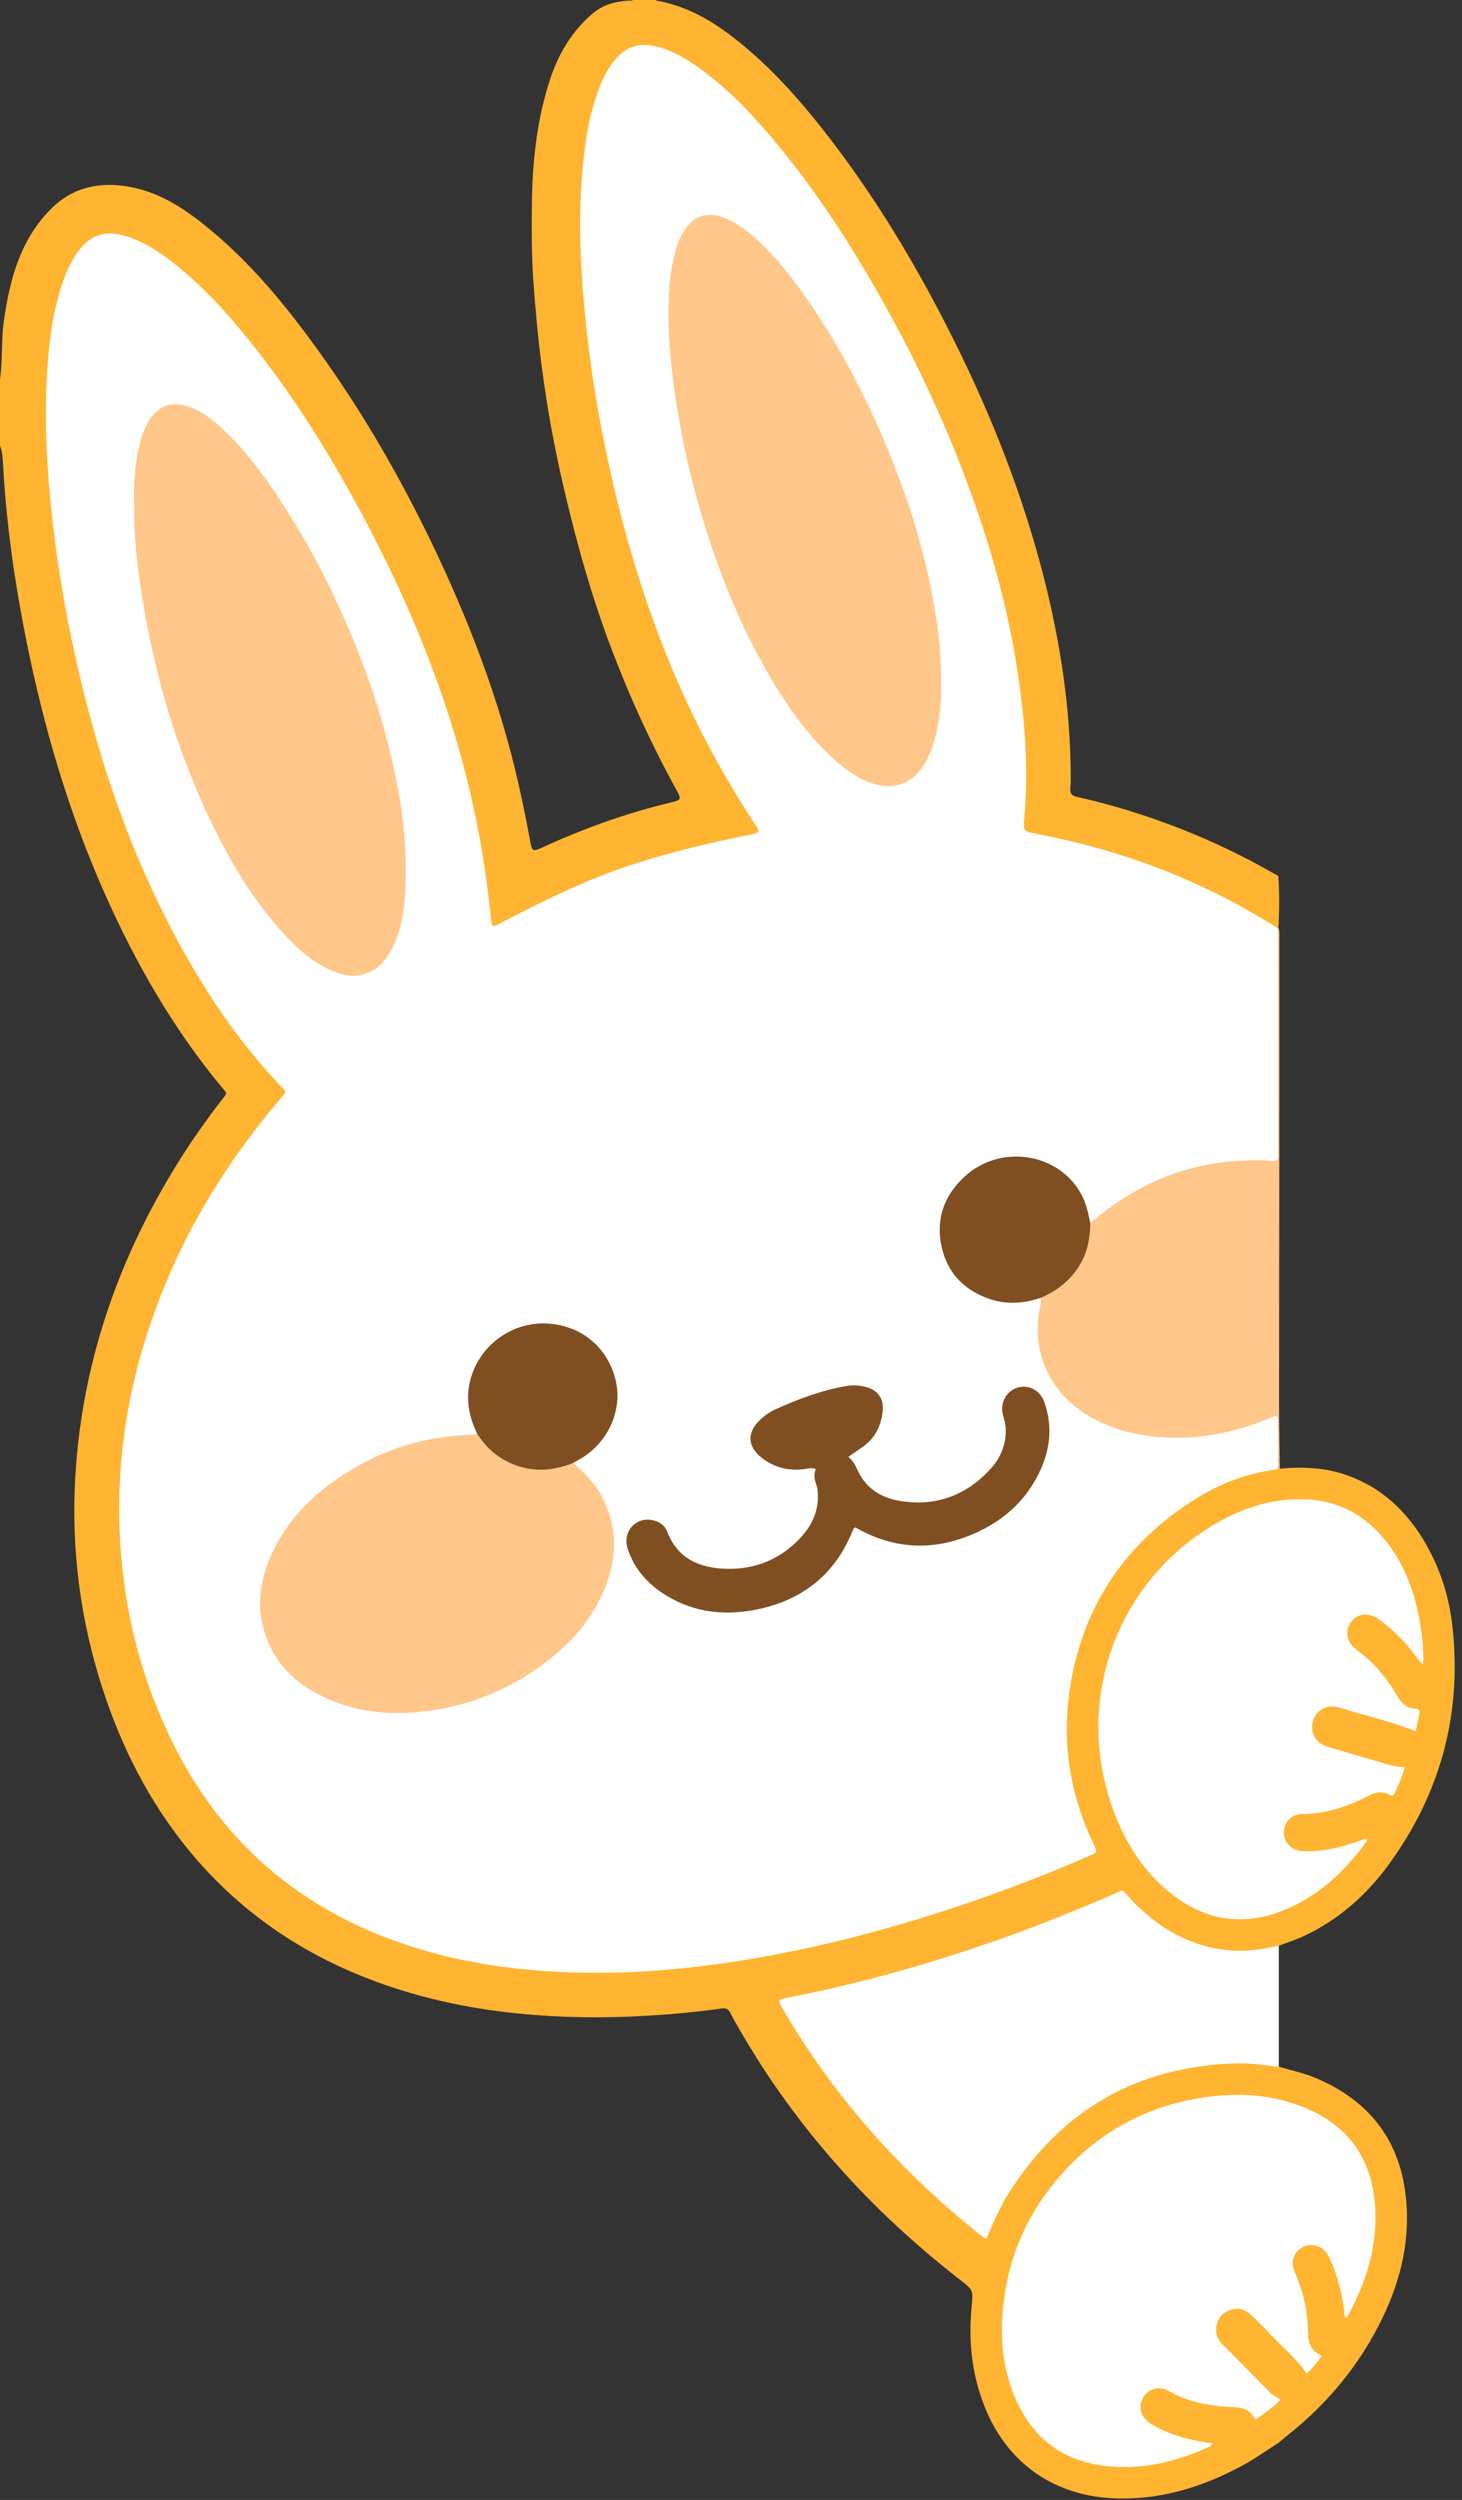
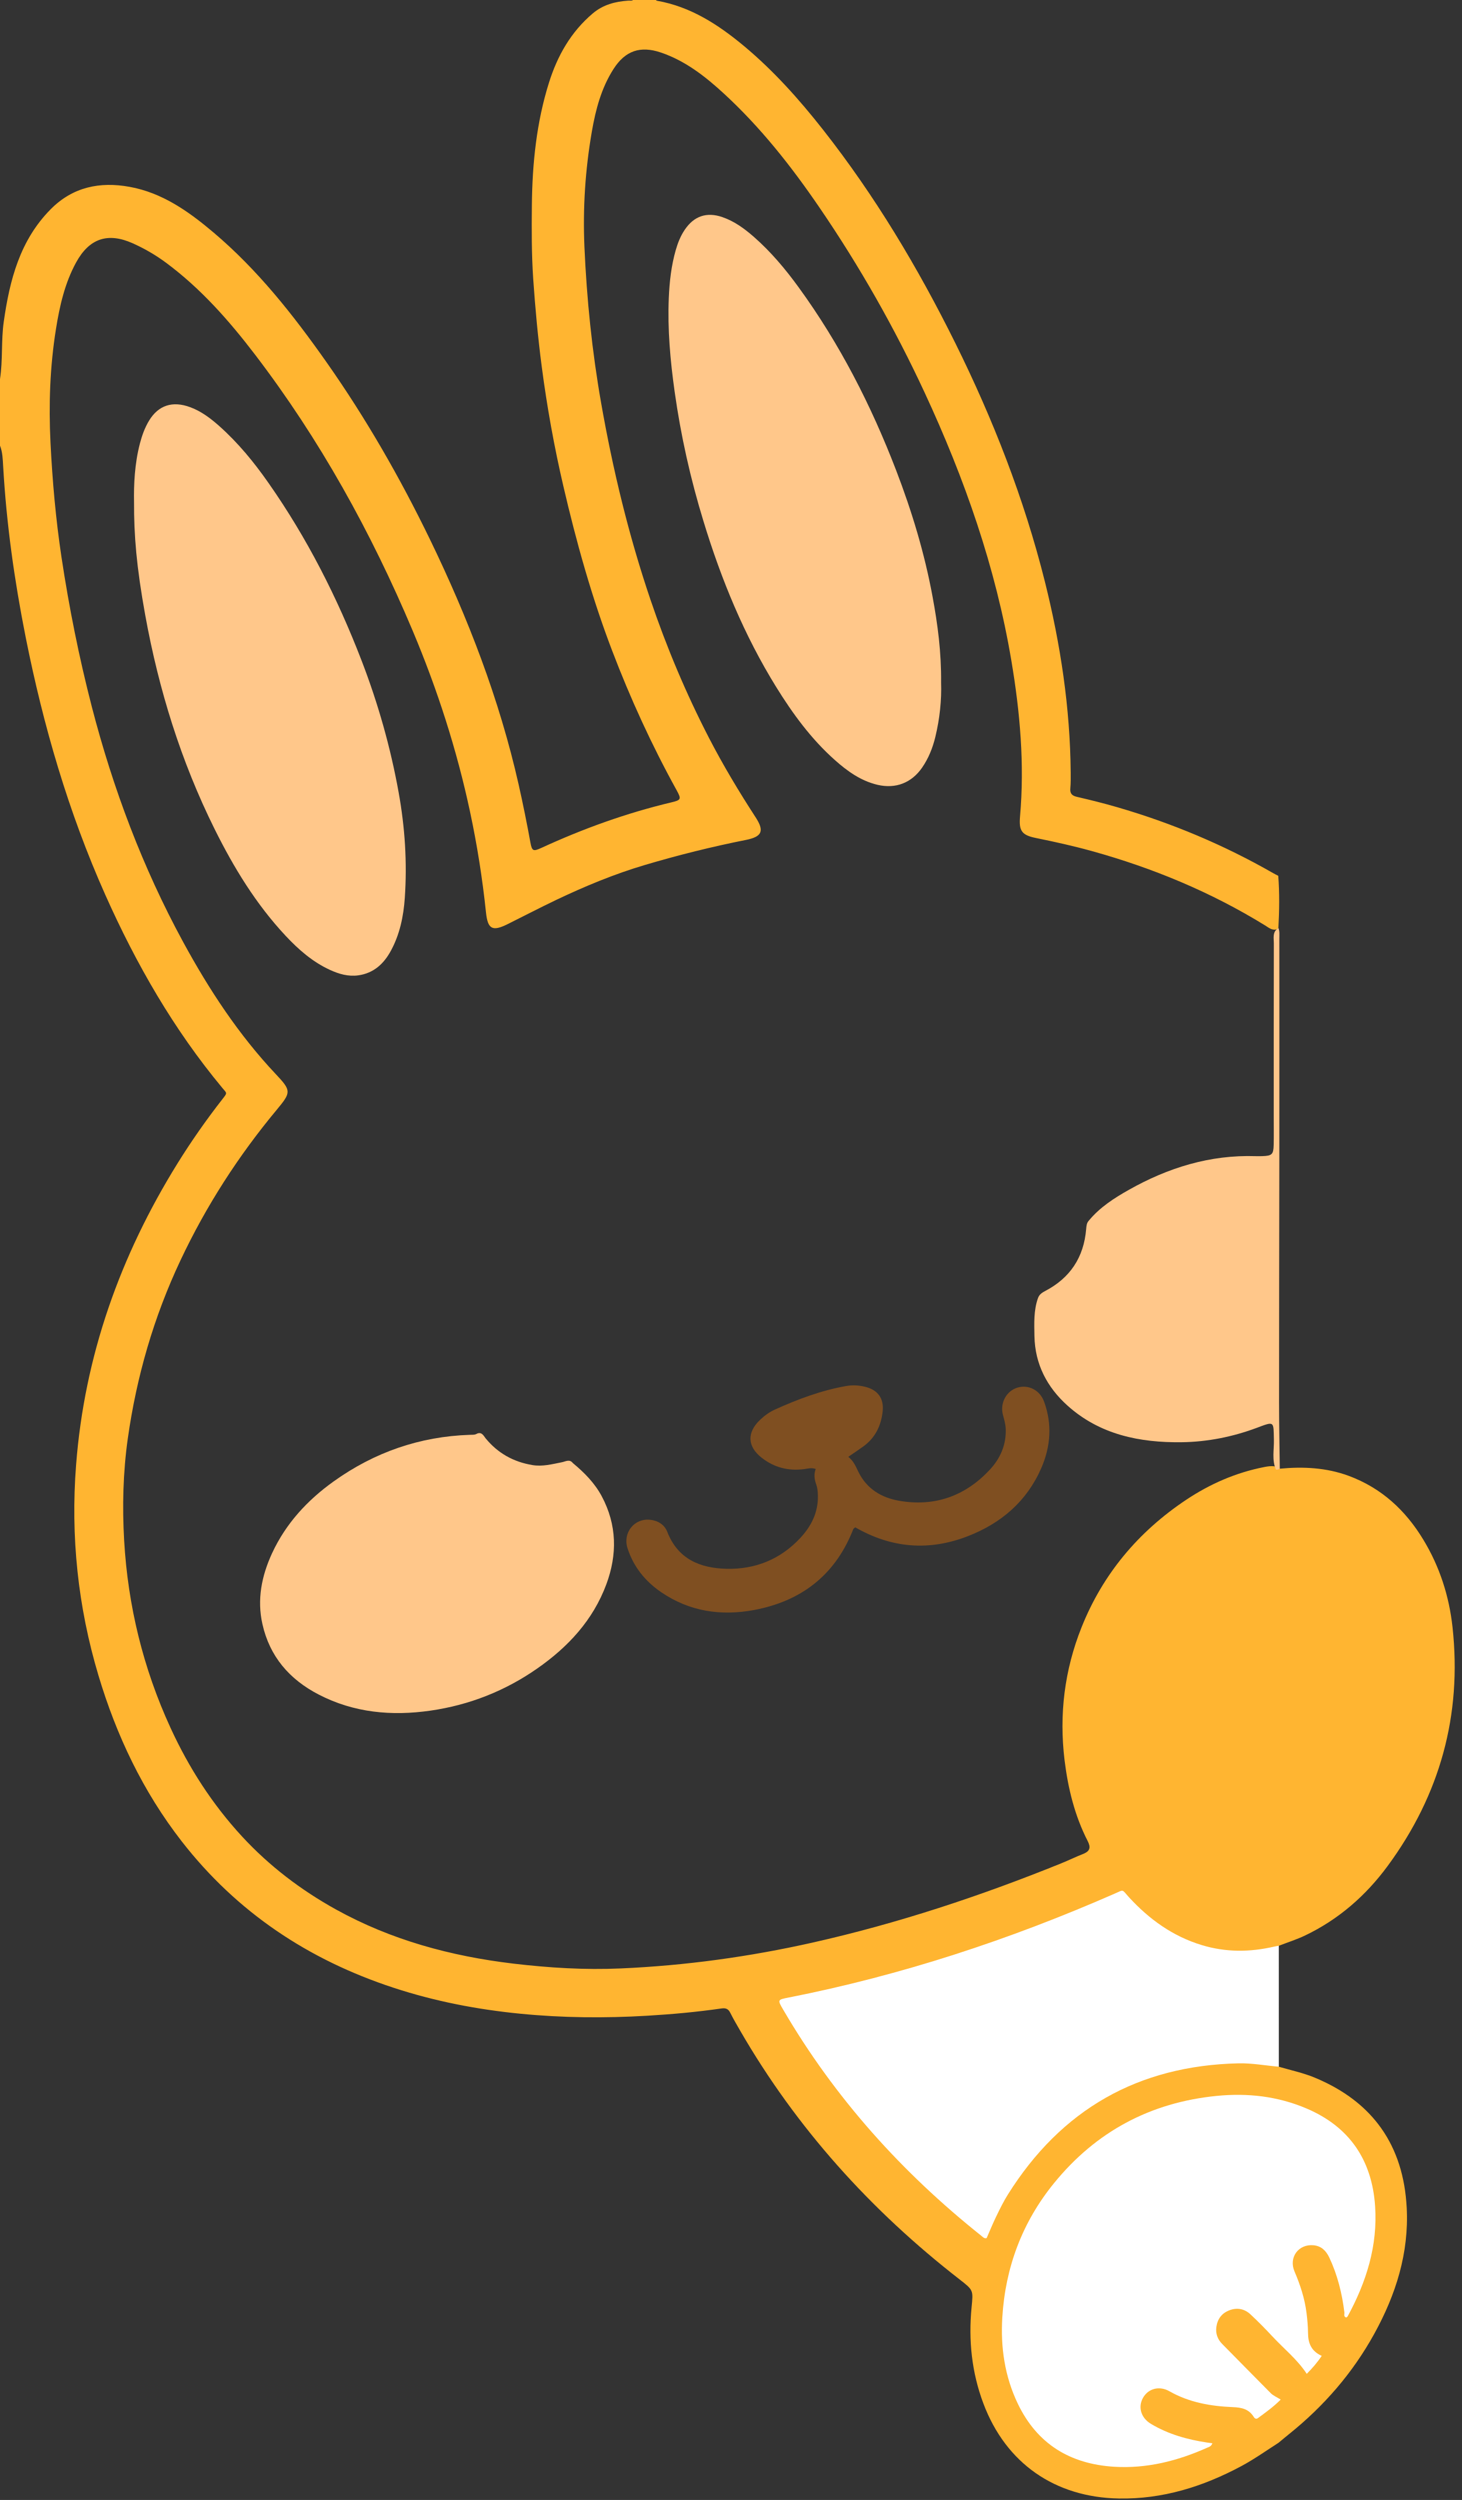
<svg xmlns="http://www.w3.org/2000/svg" height="272.1" preserveAspectRatio="xMidYMid meet" version="1.0" viewBox="0.8 1.4 159.2 272.1" width="159.2" zoomAndPan="magnify">
  <rect x="0.8" y="1.4" width="159.2" height="272.1" fill="#333333" stroke="none" />
  <g clip-rule="evenodd" fill-rule="evenodd">
    <g id="change1_1">
      <path d="M72.183,1.37c0.054,0.04,0.101,0.104,0.161,0.113 c3.679,0.644,6.678,2.603,9.481,4.935c3.22,2.687,5.998,5.798,8.586,9.086c5.657,7.194,10.33,15.004,14.39,23.189 c4.133,8.338,7.512,16.962,9.776,26.004c1.706,6.822,2.752,13.738,2.813,20.784c0.002,0.568,0.013,1.14-0.038,1.701 c-0.058,0.574,0.16,0.822,0.723,0.951c1.465,0.338,2.924,0.701,4.366,1.12c5.955,1.727,11.637,4.11,17.02,7.194 c0.174,0.101,0.355,0.186,0.532,0.278c0.142,1.886,0.115,3.772,0.015,5.657c-0.058,0.097-0.142,0.158-0.254,0.187 c-0.484,0.09-0.826-0.216-1.19-0.441c-5.899-3.633-12.231-6.259-18.902-8.105c-1.997-0.553-4.017-0.999-6.045-1.411 c-1.556-0.314-1.882-0.772-1.743-2.352c0.496-5.691,0.004-11.33-0.943-16.939c-1.71-10.185-5.097-19.827-9.436-29.17 c-3.271-7.044-7.091-13.771-11.474-20.18c-3.057-4.477-6.406-8.72-10.409-12.4c-2.021-1.858-4.182-3.548-6.835-4.451 c-2.255-0.765-3.894-0.209-5.18,1.804c-1.317,2.063-1.934,4.392-2.346,6.774c-0.722,4.154-0.995,8.357-0.812,12.563 c0.252,5.697,0.828,11.372,1.818,16.996c1.273,7.245,2.992,14.383,5.353,21.354c1.758,5.195,3.881,10.242,6.398,15.116 c1.534,2.966,3.252,5.828,5.073,8.631c0.971,1.493,0.706,2.11-1.059,2.462c-3.705,0.737-7.365,1.648-10.984,2.721 c-3.338,0.988-6.542,2.318-9.685,3.813c-1.779,0.849-3.525,1.761-5.292,2.637c-1.639,0.813-2.15,0.546-2.34-1.264 c-0.387-3.686-0.962-7.342-1.737-10.965c-1.445-6.781-3.566-13.352-6.258-19.738c-4.514-10.691-10.091-20.778-17.143-30.013 c-2.841-3.72-5.929-7.223-9.726-10.033c-1.137-0.838-2.347-1.538-3.628-2.108c-2.705-1.203-4.714-0.511-6.139,2.088 c-1.238,2.265-1.795,4.739-2.197,7.251c-0.657,4.104-0.8,8.247-0.594,12.382c0.206,4.161,0.574,8.315,1.194,12.44 c0.827,5.484,1.915,10.912,3.301,16.281c2.313,8.932,5.542,17.515,9.95,25.618c2.816,5.172,6.034,10.084,10.098,14.391 c1.68,1.781,1.67,1.969,0.125,3.827c-4.189,5.027-7.711,10.485-10.503,16.403c-2.917,6.18-4.795,12.667-5.749,19.424 c-0.52,3.682-0.606,7.4-0.397,11.098c0.41,7.097,2.068,13.91,5.051,20.391c1.993,4.339,4.536,8.294,7.785,11.817 c2.983,3.226,6.41,5.831,10.225,7.945c6.018,3.333,12.522,5.087,19.317,5.896c3.889,0.46,7.791,0.7,11.691,0.525 c7.04-0.308,14.008-1.267,20.894-2.813c9.277-2.084,18.271-5.063,27.075-8.626c0.807-0.327,1.586-0.708,2.396-1.026 c0.764-0.306,0.832-0.724,0.489-1.396c-1.423-2.773-2.147-5.763-2.521-8.818c-0.603-4.957-0.006-9.799,1.849-14.443 c2.32-5.818,6.192-10.41,11.382-13.877c2.604-1.736,5.443-2.979,8.539-3.578c0.366-0.074,0.722-0.12,1.092-0.074 c0.205,0.061,0.385,0.172,0.579,0.258c2.548-0.241,5.066-0.12,7.499,0.777c3.562,1.319,6.188,3.742,8.13,6.954 c1.778,2.929,2.809,6.137,3.177,9.516c1.045,9.58-1.369,18.269-7.076,26.011c-2.367,3.211-5.319,5.793-8.95,7.535 c-0.936,0.452-1.925,0.758-2.888,1.135c-0.677,0.973-1.794,0.833-2.727,0.918c-4.439,0.393-8.373-0.934-11.747-3.83 c-0.727-0.625-1.526-1.191-2.089-2.007c-0.337-0.478-0.816-0.488-1.339-0.25c-3.194,1.452-6.453,2.738-9.738,3.954 c-7.302,2.699-14.729,4.976-22.346,6.609c-0.913,0.195-1.82,0.412-2.738,0.596c-0.989,0.199-1.06,0.348-0.53,1.259 c1.753,2.999,3.725,5.852,5.853,8.597c2.604,3.349,5.4,6.532,8.479,9.45c1.953,1.855,3.959,3.669,6.089,5.336 c0.663,0.519,0.822,0.487,1.154-0.281c2.986-6.864,7.871-11.916,14.581-15.185c3.082-1.507,6.363-2.334,9.79-2.675 c1.976-0.193,3.924-0.151,5.885,0.039c0.578,0.054,1,0.313,1.424,0.634c1.312,0.385,2.653,0.663,3.924,1.192 c6.316,2.621,9.653,7.375,10.001,14.169c0.255,4.912-1.179,9.435-3.523,13.69c-2.35,4.268-5.485,7.88-9.278,10.924 c-0.391,0.313-0.773,0.64-1.159,0.955c-1.346,0.863-2.656,1.796-4.073,2.552c-4.16,2.225-8.539,3.596-13.313,3.512 c-6.963-0.123-12.309-3.835-14.754-10.349c-1.267-3.374-1.632-6.878-1.282-10.453c0.181-1.874,0.208-1.864-1.284-3.026 c-9.689-7.524-17.773-16.466-23.927-27.112c-0.366-0.635-0.739-1.269-1.067-1.926c-0.217-0.439-0.505-0.538-0.966-0.47 c-2.678,0.385-5.372,0.632-8.076,0.79c-4.608,0.274-9.21,0.234-13.814-0.218c-4.702-0.461-9.317-1.352-13.809-2.827 c-9.258-3.036-17.05-8.203-23.066-15.934c-4.218-5.422-7.112-11.516-9.073-18.073c-2.236-7.479-3.032-15.121-2.431-22.89 c0.915-11.862,4.79-22.747,11.042-32.821c1.499-2.416,3.13-4.74,4.879-6.982c0.58-0.742,0.514-0.627,0.007-1.236 c-5.297-6.367-9.381-13.478-12.744-21.014c-4.021-9.009-6.759-18.421-8.68-28.08C2.37,64.585,1.499,58.406,1.145,52.157 c-0.045-0.758-0.06-1.535-0.347-2.261c0-2.406,0-4.813,0-7.22c0.32-2.076,0.118-4.188,0.411-6.259 c0.642-4.519,1.749-8.85,5.111-12.244c2.413-2.434,5.357-3.021,8.582-2.439c3.568,0.644,6.44,2.68,9.135,4.958 c4.809,4.063,8.671,8.956,12.277,14.073c4.317,6.128,8.039,12.615,11.308,19.351c4.145,8.557,7.562,17.393,9.658,26.696 c0.469,2.082,0.891,4.176,1.275,6.277c0.171,0.947,0.306,1.006,1.19,0.6c4.564-2.099,9.264-3.794,14.157-4.957 c1.064-0.252,1.113-0.35,0.576-1.324c-2.719-4.922-5.051-10.015-7.052-15.269c-2.215-5.816-3.88-11.794-5.287-17.85 c-0.999-4.289-1.778-8.628-2.35-12.995c-0.415-3.174-0.709-6.359-0.928-9.556c-0.181-2.675-0.173-5.34-0.146-8.009 c0.048-4.52,0.502-9,1.864-13.335c0.916-2.912,2.374-5.504,4.753-7.521c1.131-0.962,2.447-1.304,3.871-1.403 c0.194-0.015,0.402,0.051,0.572-0.101C70.58,1.37,71.382,1.37,72.183,1.37z" fill="#FFB531" />
    </g>
    <g id="change2_1">
      <path d="M140.053,226.345c-1.463-0.125-2.912-0.4-4.385-0.369 c-10.94,0.25-19.309,5.02-25.119,14.281c-0.478,0.763-0.878,1.577-1.269,2.388c-0.379,0.777-0.703,1.581-1.043,2.354 c-0.268,0.072-0.4-0.108-0.547-0.226c-8.682-6.909-15.995-15.031-21.606-24.636c-0.627-1.071-0.629-1.085,0.565-1.316 c12.273-2.415,24.072-6.296,35.516-11.309c1.057-0.46,0.762-0.502,1.552,0.367c2.207,2.408,4.775,4.264,7.932,5.224 c2.622,0.8,5.263,0.786,7.916,0.166c0.161-0.041,0.327-0.06,0.487-0.089C140.051,217.566,140.053,221.955,140.053,226.345z" fill="#FFF" />
    </g>
    <g id="change3_1">
      <path d="M140.158,161.253c-0.129,0.079-0.26,0.146-0.42,0.098 c-0.46-1.057-0.192-2.174-0.221-3.258c-0.048-1.993,0.083-2.017-1.818-1.301c-2.648,0.994-5.41,1.544-8.212,1.582 c-4.564,0.06-8.928-0.815-12.461-4c-2.21-1.991-3.527-4.497-3.584-7.547c-0.022-1.399-0.096-2.807,0.394-4.161 c0.134-0.369,0.429-0.57,0.761-0.744c2.735-1.421,4.221-3.674,4.477-6.74c0.03-0.337,0.045-0.671,0.297-0.933 c1.188-1.439,2.742-2.438,4.332-3.334c4.286-2.42,8.859-3.842,13.84-3.677c0.232,0.006,0.467,0.005,0.7-0.002 c1.061-0.033,1.227-0.182,1.25-1.223c0.024-1.033,0.006-2.068,0.006-3.103c0.002-6.272-0.006-12.545,0.012-18.815 c0.003-0.569-0.18-1.231,0.443-1.648l0.053-0.062c0.15,0.387,0.101,0.791,0.101,1.189c0.002,7.81,0.007,15.62,0,23.434 c-0.011,9.012-0.03,18.022-0.03,27.035C140.079,156.45,140.13,158.853,140.158,161.253z" fill="#FFC78A" />
    </g>
    <g id="change2_2">
-       <path d="M114.112,142.661c0.132,0.371-0.011,0.729-0.078,1.08 c-0.902,4.612,0.89,8.889,4.811,11.449c2.402,1.569,5.068,2.332,7.902,2.602c4.289,0.41,8.367-0.42,12.318-2.027 c0.032-0.012,0.062-0.023,0.095-0.035c0.795-0.31,0.808-0.31,0.815,0.571c0.009,1.37,0,2.739,0,4.108 c0,0.335,0.026,0.674-0.237,0.941c-3.276,0.412-6.277,1.604-9.032,3.368c-7.568,4.859-12.113,11.731-13.43,20.649 c-0.859,5.844,0.065,11.442,2.622,16.771c0.014,0.032,0.025,0.063,0.036,0.094c0.367,0.773,0.369,0.779-0.426,1.127 c-4.747,2.082-9.582,3.92-14.497,5.562c-7.388,2.463-14.909,4.438-22.598,5.724c-6.406,1.067-12.855,1.651-19.355,1.438 c-6.916-0.227-13.691-1.282-20.189-3.778c-10.595-4.066-18.366-11.229-23.352-21.402c-3.123-6.362-4.931-13.103-5.523-20.168 c-0.857-10.194,0.874-19.965,4.741-29.39c3.035-7.389,7.255-14.049,12.411-20.135c0.94-1.111,0.985-0.787-0.04-1.877 c-4.948-5.25-8.787-11.255-12.063-17.646c-4.521-8.823-7.603-18.154-9.81-27.795c-1.23-5.374-2.164-10.802-2.766-16.284 c-0.512-4.687-0.8-9.39-0.61-14.104c0.143-3.643,0.479-7.266,1.572-10.773c0.42-1.345,0.946-2.642,1.762-3.804 c1.362-1.929,2.961-2.505,5.231-1.851c1.892,0.549,3.518,1.604,5.063,2.792c3.196,2.465,5.9,5.42,8.421,8.548 c4.774,5.929,8.782,12.356,12.364,19.058c4.082,7.647,7.539,15.564,10.042,23.878c1.894,6.284,3.19,12.69,3.854,19.219 c0.047,0.467,0.119,0.928,0.188,1.393c0.006,0.063,0.044,0.122,0.074,0.192c0.403,0.077,0.691-0.198,1.003-0.359 c3.6-1.843,7.205-3.674,10.976-5.138c4.656-1.805,9.479-3.011,14.348-4.059c0.877-0.188,1.771-0.296,2.646-0.621 c-0.021-0.456-0.317-0.75-0.525-1.071c-2.809-4.317-5.318-8.799-7.469-13.484c-3.566-7.775-6.134-15.875-8.029-24.201 c-1.233-5.411-2.173-10.871-2.752-16.387c-0.583-5.488-0.883-10.991-0.432-16.508c0.238-2.935,0.637-5.845,1.596-8.646 c0.425-1.237,0.947-2.428,1.742-3.479c1.311-1.734,2.833-2.259,4.935-1.69c1.739,0.47,3.249,1.387,4.685,2.439 c3.177,2.326,5.838,5.185,8.333,8.205c4.14,5.016,7.682,10.437,10.897,16.075c4.728,8.293,8.666,16.942,11.591,26.039 c1.929,5.991,3.327,12.104,4.06,18.357c0.502,4.254,0.683,8.521,0.306,12.801c-0.13,1.459-0.115,1.459,1.48,1.763 c7.565,1.438,14.767,3.916,21.564,7.563c1.558,0.839,3.079,1.744,4.573,2.694c0.009,5.37,0.018,10.738,0.021,16.108 c0.005,2.633,0,5.267,0,7.903c0,0.231-0.011,0.465,0,0.698c0.026,0.47-0.147,0.655-0.65,0.598 c-0.625-0.068-1.264-0.068-1.896-0.068c-6.574-0.006-12.328,2.202-17.36,6.391c-0.18,0.148-0.365,0.284-0.548,0.43 c-0.631-0.158-0.609-0.731-0.747-1.189c-1.076-3.594-3.988-5.7-7.708-5.568c-3.733,0.133-6.894,3.119-7.392,6.806 c-0.631,4.657,3.639,8.955,8.829,8.045C113.036,142.506,113.597,142.171,114.112,142.661z" fill="#FFF" />
-     </g>
+       </g>
    <g id="change2_3">
      <path d="M132.819,267.329c-0.14,0.373-0.393,0.406-0.594,0.497 c-3.219,1.435-6.566,2.277-10.112,2.059c-4.794-0.297-8.383-2.476-10.49-6.879c-1.418-2.964-1.878-6.122-1.68-9.367 c0.329-5.458,2.177-10.382,5.636-14.626c4.564-5.605,10.48-8.772,17.694-9.49c3.383-0.337,6.672,0.034,9.815,1.376 c4.671,1.993,7.109,5.614,7.45,10.62c0.295,4.295-0.951,8.249-2.985,11.989c-0.027,0.054-0.094,0.087-0.152,0.135 c-0.328-0.089-0.185-0.373-0.209-0.568c-0.257-2.07-0.75-4.066-1.644-5.963c-0.353-0.739-0.867-1.259-1.728-1.335 c-1.626-0.145-2.714,1.323-2.057,2.858c0.623,1.452,1.107,2.934,1.307,4.507c0.089,0.728,0.156,1.46,0.163,2.195 c0.009,1.091,0.344,1.963,1.492,2.48c-0.494,0.739-1.032,1.355-1.63,1.955c-1.03-1.57-2.475-2.715-3.716-4.047 c-0.773-0.832-1.573-1.644-2.402-2.417c-0.661-0.619-1.472-0.777-2.327-0.443c-0.822,0.321-1.279,0.946-1.398,1.811 c-0.096,0.707,0.13,1.334,0.623,1.833c1.754,1.792,3.521,3.563,5.282,5.351c0.286,0.295,0.665,0.437,1.1,0.715 c-0.765,0.775-1.62,1.385-2.465,2.007c-0.208,0.155-0.362,0.055-0.484-0.143c-0.523-0.833-1.309-1.006-2.24-1.042 c-2.422-0.098-4.774-0.503-6.931-1.73c-1.108-0.627-2.309-0.285-2.872,0.715c-0.565,1.006-0.23,2.184,0.866,2.837 c1.891,1.135,3.975,1.713,6.139,2.036C132.434,267.281,132.595,267.3,132.819,267.329z" fill="#FFF" />
    </g>
    <g id="change2_4">
-       <path d="M153.769,193.733c-0.27,1.032-0.686,1.939-1.105,2.842 c-0.122,0.264-0.286,0.329-0.554,0.18c-0.82-0.465-1.592-0.268-2.376,0.142c-2.251,1.166-4.609,1.936-7.181,1.949 c-1.132,0.006-1.949,0.919-1.949,2.004c-0.002,1.12,0.853,1.986,2.039,2.036c2.104,0.089,4.111-0.383,6.078-1.077 c0.253-0.089,0.498-0.188,0.752-0.267c0.055-0.016,0.127,0.019,0.214,0.035c-0.027,0.089-0.033,0.187-0.083,0.257 c-2.36,3.241-5.196,5.931-8.968,7.462c-4.49,1.817-8.641,1.156-12.404-1.868c-2.888-2.322-4.821-5.347-6.114-8.779 c-4.54-12.033,0.238-25.122,11.078-31.422c2.813-1.638,5.837-2.642,9.13-2.649c4.117-0.012,7.338,1.74,9.75,5.023 c1.794,2.446,2.785,5.232,3.31,8.195c0.239,1.348,0.393,2.711,0.401,4.082c0.001,0.186-0.023,0.371-0.038,0.644 c-0.399-0.228-0.532-0.547-0.721-0.797c-1.176-1.553-2.508-2.956-4.102-4.085c-0.927-0.656-1.961-0.662-2.686-0.045 c-0.981,0.826-0.977,2.285,0.026,3.156c0.502,0.438,1.054,0.817,1.548,1.27c1.243,1.135,2.257,2.462,3.097,3.912 c0.461,0.804,1.031,1.402,2.006,1.444c0.423,0.02,0.502,0.241,0.43,0.596c-0.135,0.618-0.259,1.237-0.389,1.867 c-2.584-1.06-5.286-1.648-7.905-2.465c-0.382-0.116-0.782-0.228-1.172-0.242c-0.994-0.028-1.898,0.704-2.131,1.655 c-0.25,1.05,0.188,2.075,1.126,2.539c0.323,0.161,0.685,0.257,1.036,0.363c1.829,0.534,3.657,1.058,5.477,1.605 C152.154,193.521,152.914,193.735,153.769,193.733z" fill="#FFF" />
-     </g>
+       </g>
    <g id="change4_1">
-       <path d="M114.112,142.661c-1.784,0.599-3.595,0.754-5.406,0.172 c-2.817-0.913-4.711-2.793-5.363-5.696c-0.677-3.015,0.249-5.621,2.519-7.698c3.828-3.504,10.046-2.614,12.575,1.758 c0.6,1.03,0.858,2.163,1.084,3.311c-0.004,1.585-0.281,3.101-1.092,4.491C117.417,140.723,115.939,141.896,114.112,142.661z" fill="#7F4F21" />
-     </g>
+       </g>
    <g id="change3_2">
      <path d="M15.397,56.071c-0.037-1.922,0.061-4.187,0.639-6.405 c0.228-0.873,0.531-1.717,1.005-2.497c0.999-1.638,2.524-2.182,4.506-1.437c1.201,0.451,2.215,1.224,3.169,2.076 c2.028,1.811,3.741,3.902,5.296,6.122c4.225,6.022,7.528,12.531,10.167,19.383c1.791,4.652,3.148,9.431,4.031,14.342 c0.685,3.795,0.936,7.621,0.67,11.469c-0.137,2.003-0.543,3.973-1.522,5.769c-0.774,1.423-1.873,2.428-3.535,2.665 c-1.097,0.155-2.125-0.146-3.105-0.599c-1.887-0.867-3.413-2.208-4.814-3.703c-3.227-3.447-5.656-7.433-7.744-11.638 c-3.663-7.378-6.074-15.166-7.544-23.258C15.653,63.043,15.384,59.646,15.397,56.071z" fill="#FFC78A" />
    </g>
    <g id="change3_3">
      <path d="M103.278,75.696c0.065,1.856-0.14,3.912-0.632,5.933 c-0.285,1.178-0.732,2.291-1.419,3.297c-1.154,1.688-2.895,2.36-4.88,1.893c-1.815-0.429-3.278-1.484-4.631-2.688 c-2.575-2.286-4.583-5.031-6.385-7.938c-3.488-5.63-5.988-11.7-7.915-18.018c-1.423-4.635-2.481-9.353-3.154-14.152 c-0.475-3.375-0.779-6.77-0.636-10.185c0.073-1.766,0.271-3.524,0.763-5.238c0.224-0.774,0.519-1.519,0.972-2.188 c1.007-1.498,2.39-1.969,4.098-1.382c1.316,0.453,2.418,1.262,3.454,2.172c1.842,1.618,3.41,3.486,4.846,5.461 c4.47,6.142,7.899,12.846,10.62,19.921c1.718,4.466,3.097,9.031,3.966,13.74C102.905,69.346,103.312,72.387,103.278,75.696z" fill="#FFC78A" />
    </g>
    <g id="change3_4">
      <path d="M63.181,160.645c1.242,1.028,2.368,2.163,3.141,3.605 c1.665,3.118,1.708,6.341,0.502,9.592c-1.451,3.899-4.155,6.812-7.515,9.155c-3.51,2.452-7.406,3.983-11.64,4.593 c-4.223,0.606-8.34,0.235-12.189-1.764c-3.157-1.638-5.316-4.125-6.104-7.655c-0.601-2.68-0.089-5.238,1.043-7.699 c1.499-3.241,3.838-5.774,6.706-7.828c4.437-3.177,9.387-4.897,14.854-5.076c0.263-0.009,0.536,0.021,0.779-0.134 c0.524-0.204,0.699,0.243,0.933,0.53c1.323,1.605,3.008,2.547,5.063,2.894c1.119,0.191,2.168-0.096,3.24-0.307 C62.385,160.476,62.823,160.176,63.181,160.645z" fill="#FFC78A" />
    </g>
    <g id="change4_2">
      <path d="M93.938,167.641c-0.246,0.13-0.264,0.302-0.326,0.454 c-1.975,4.832-5.641,7.59-10.688,8.539c-3.613,0.675-7.056,0.17-10.153-1.955c-1.726-1.188-2.995-2.758-3.64-4.772 c-0.534-1.684,0.739-3.27,2.451-3.094c0.863,0.089,1.571,0.526,1.881,1.318c1.154,2.965,3.573,3.951,6.444,4.019 c3.106,0.077,5.834-1.012,7.995-3.307c1.228-1.302,2.008-2.824,1.959-4.676c-0.01-0.403-0.039-0.802-0.175-1.187 c-0.201-0.544-0.286-1.095-0.06-1.692c-0.467-0.172-0.885-0.035-1.297,0.018c-1.708,0.21-3.249-0.184-4.604-1.255 c-1.541-1.212-1.606-2.724-0.185-4.087c0.488-0.47,1.031-0.869,1.641-1.144c2.494-1.126,5.053-2.089,7.768-2.565 c0.699-0.122,1.396-0.08,2.083,0.092c1.356,0.34,2.028,1.252,1.885,2.652c-0.165,1.56-0.799,2.887-2.101,3.83 c-0.511,0.37-1.033,0.717-1.646,1.136c0.585,0.45,0.822,1.059,1.111,1.648c0.896,1.829,2.486,2.792,4.408,3.13 c3.879,0.68,7.2-0.497,9.879-3.361c1.149-1.228,1.808-2.709,1.748-4.451c-0.018-0.544-0.181-1.052-0.312-1.566 c-0.322-1.287,0.393-2.585,1.609-2.94c1.197-0.349,2.428,0.287,2.881,1.535c0.892,2.444,0.719,4.87-0.304,7.226 c-1.582,3.627-4.373,6.009-8.005,7.417C101.967,170.239,97.876,169.912,93.938,167.641z" fill="#7F4F21" />
    </g>
    <g id="change4_3">
-       <path d="M63.181,160.645c-1.753,0.684-3.543,0.953-5.394,0.488 c-2.182-0.544-3.837-1.81-5.029-3.699c-0.974-1.989-1.311-4.041-0.637-6.207c1.105-3.557,4.518-5.956,8.227-5.774 c3.776,0.185,6.726,2.661,7.524,6.33c0.68,3.104-0.816,6.498-3.647,8.263C63.886,160.26,63.53,160.443,63.181,160.645z" fill="#7F4F21" />
-     </g>
+       </g>
  </g>
</svg>